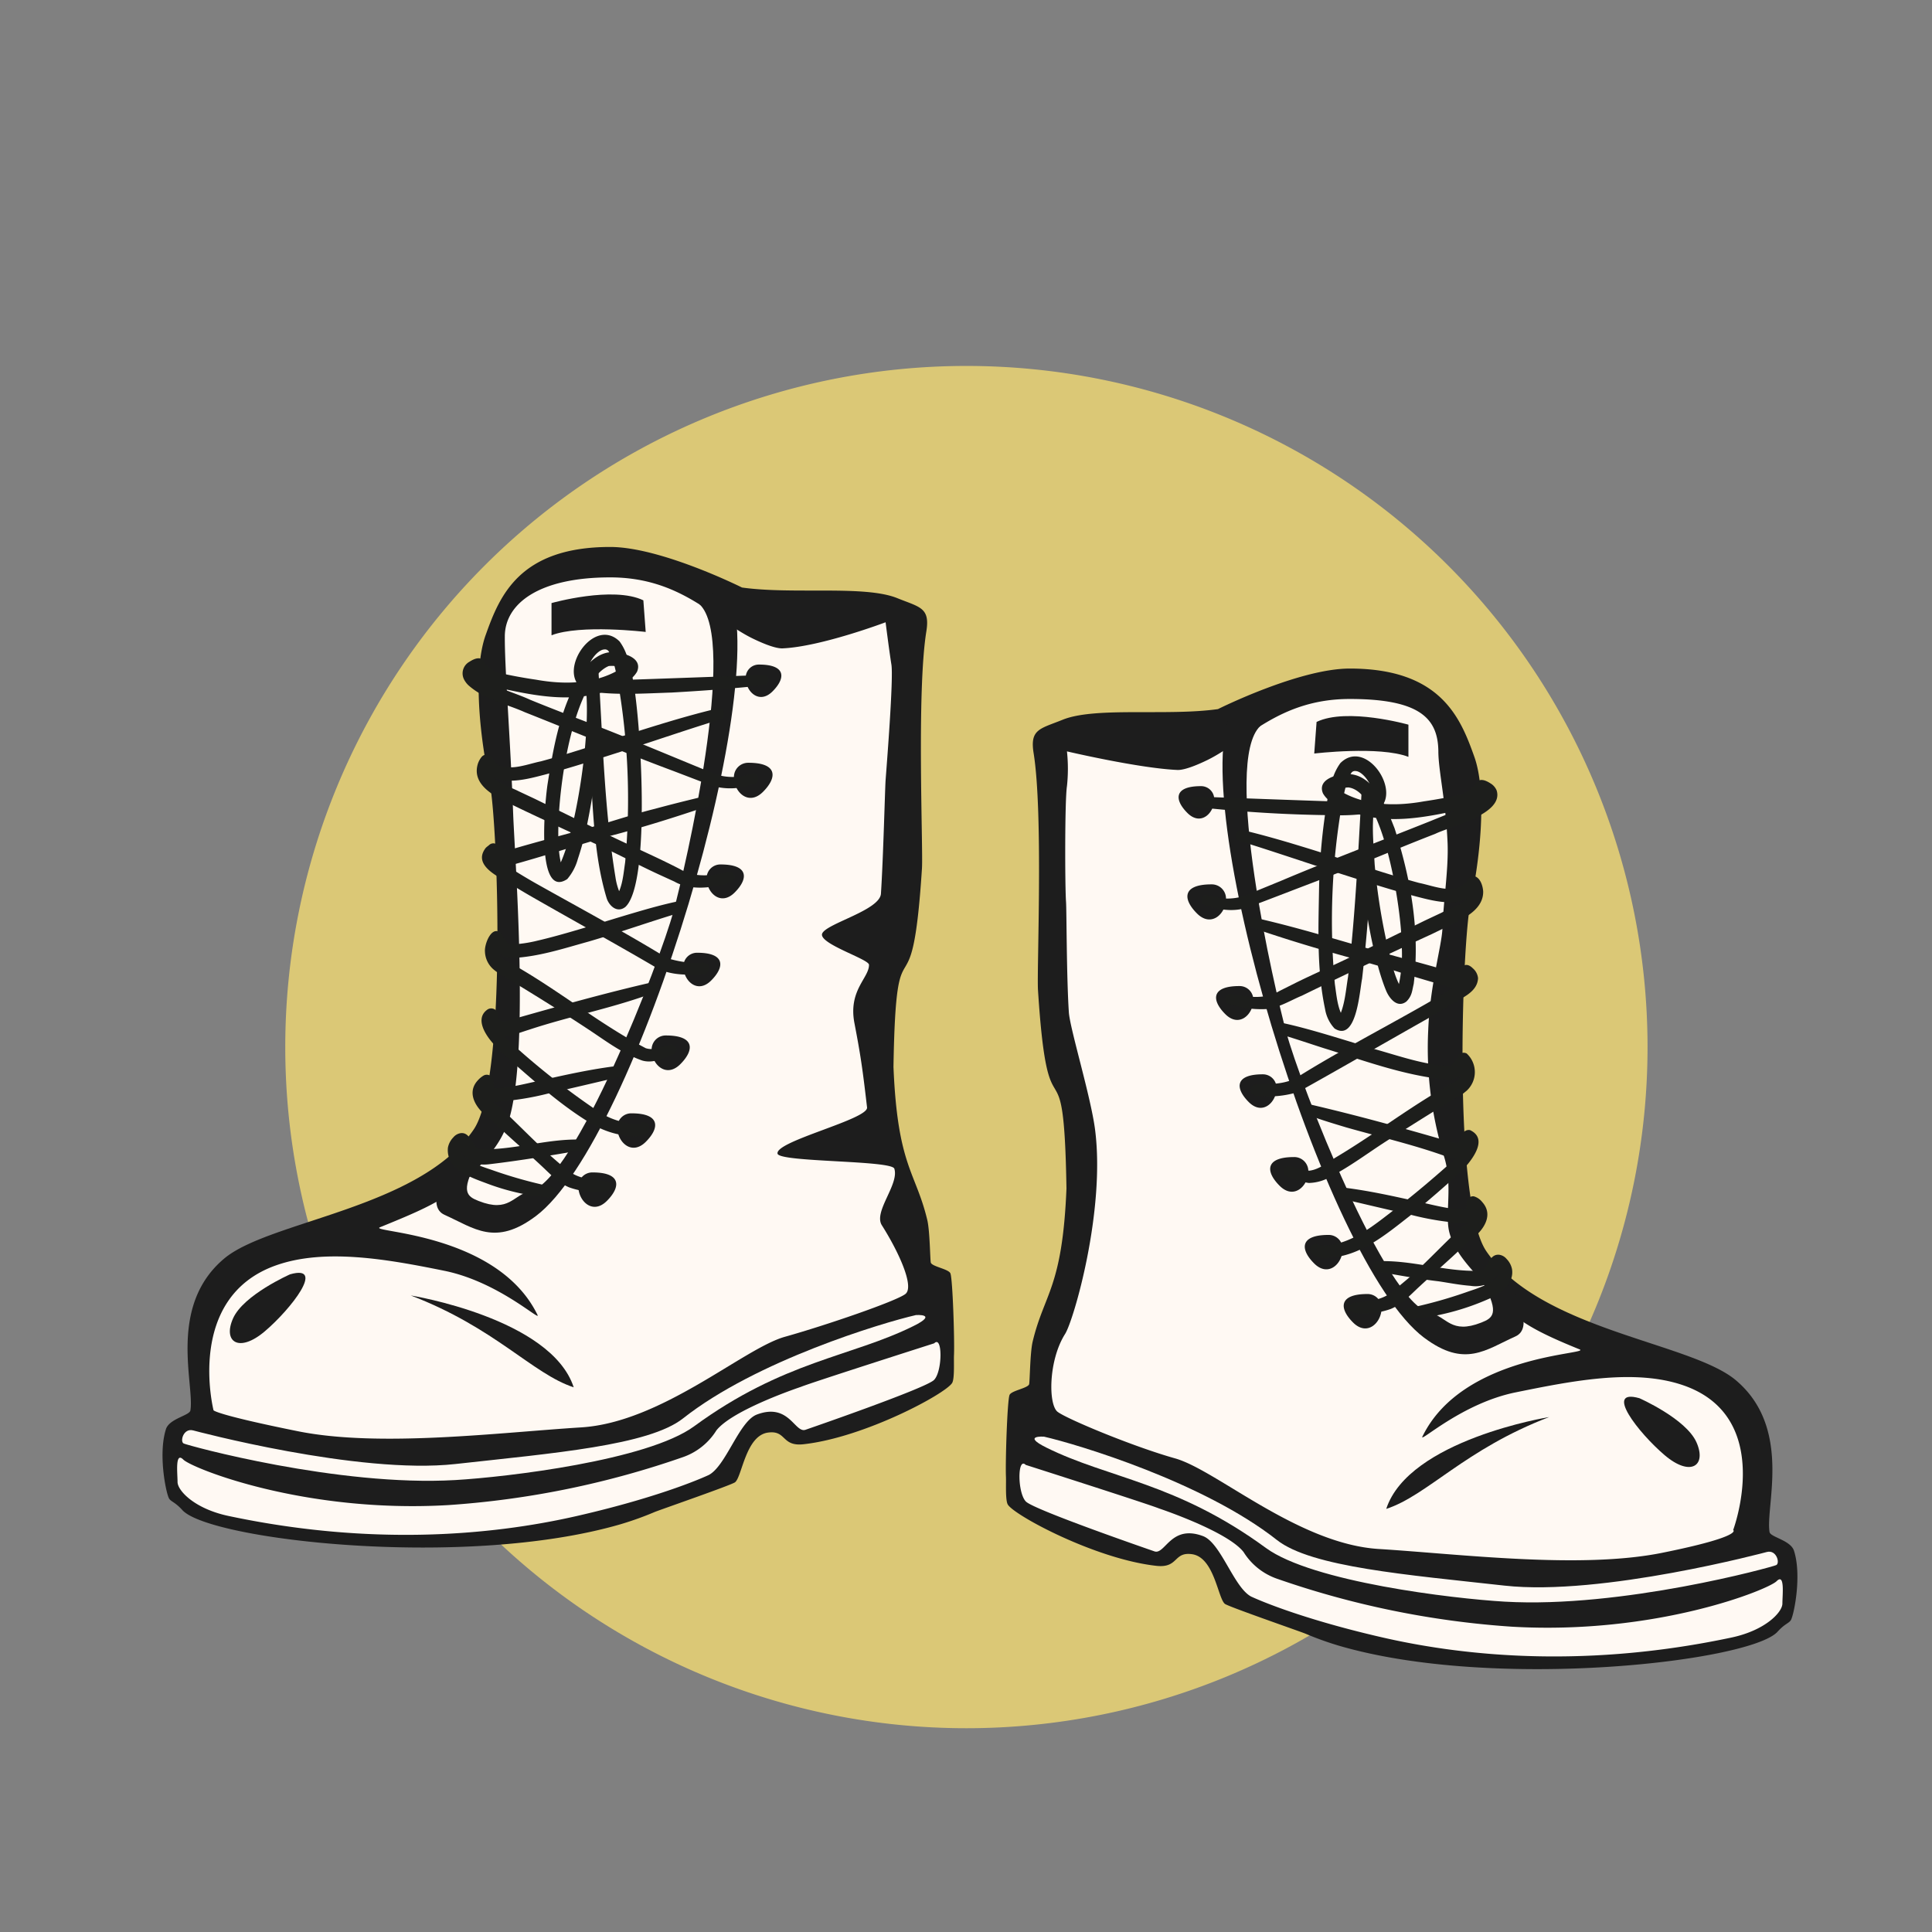
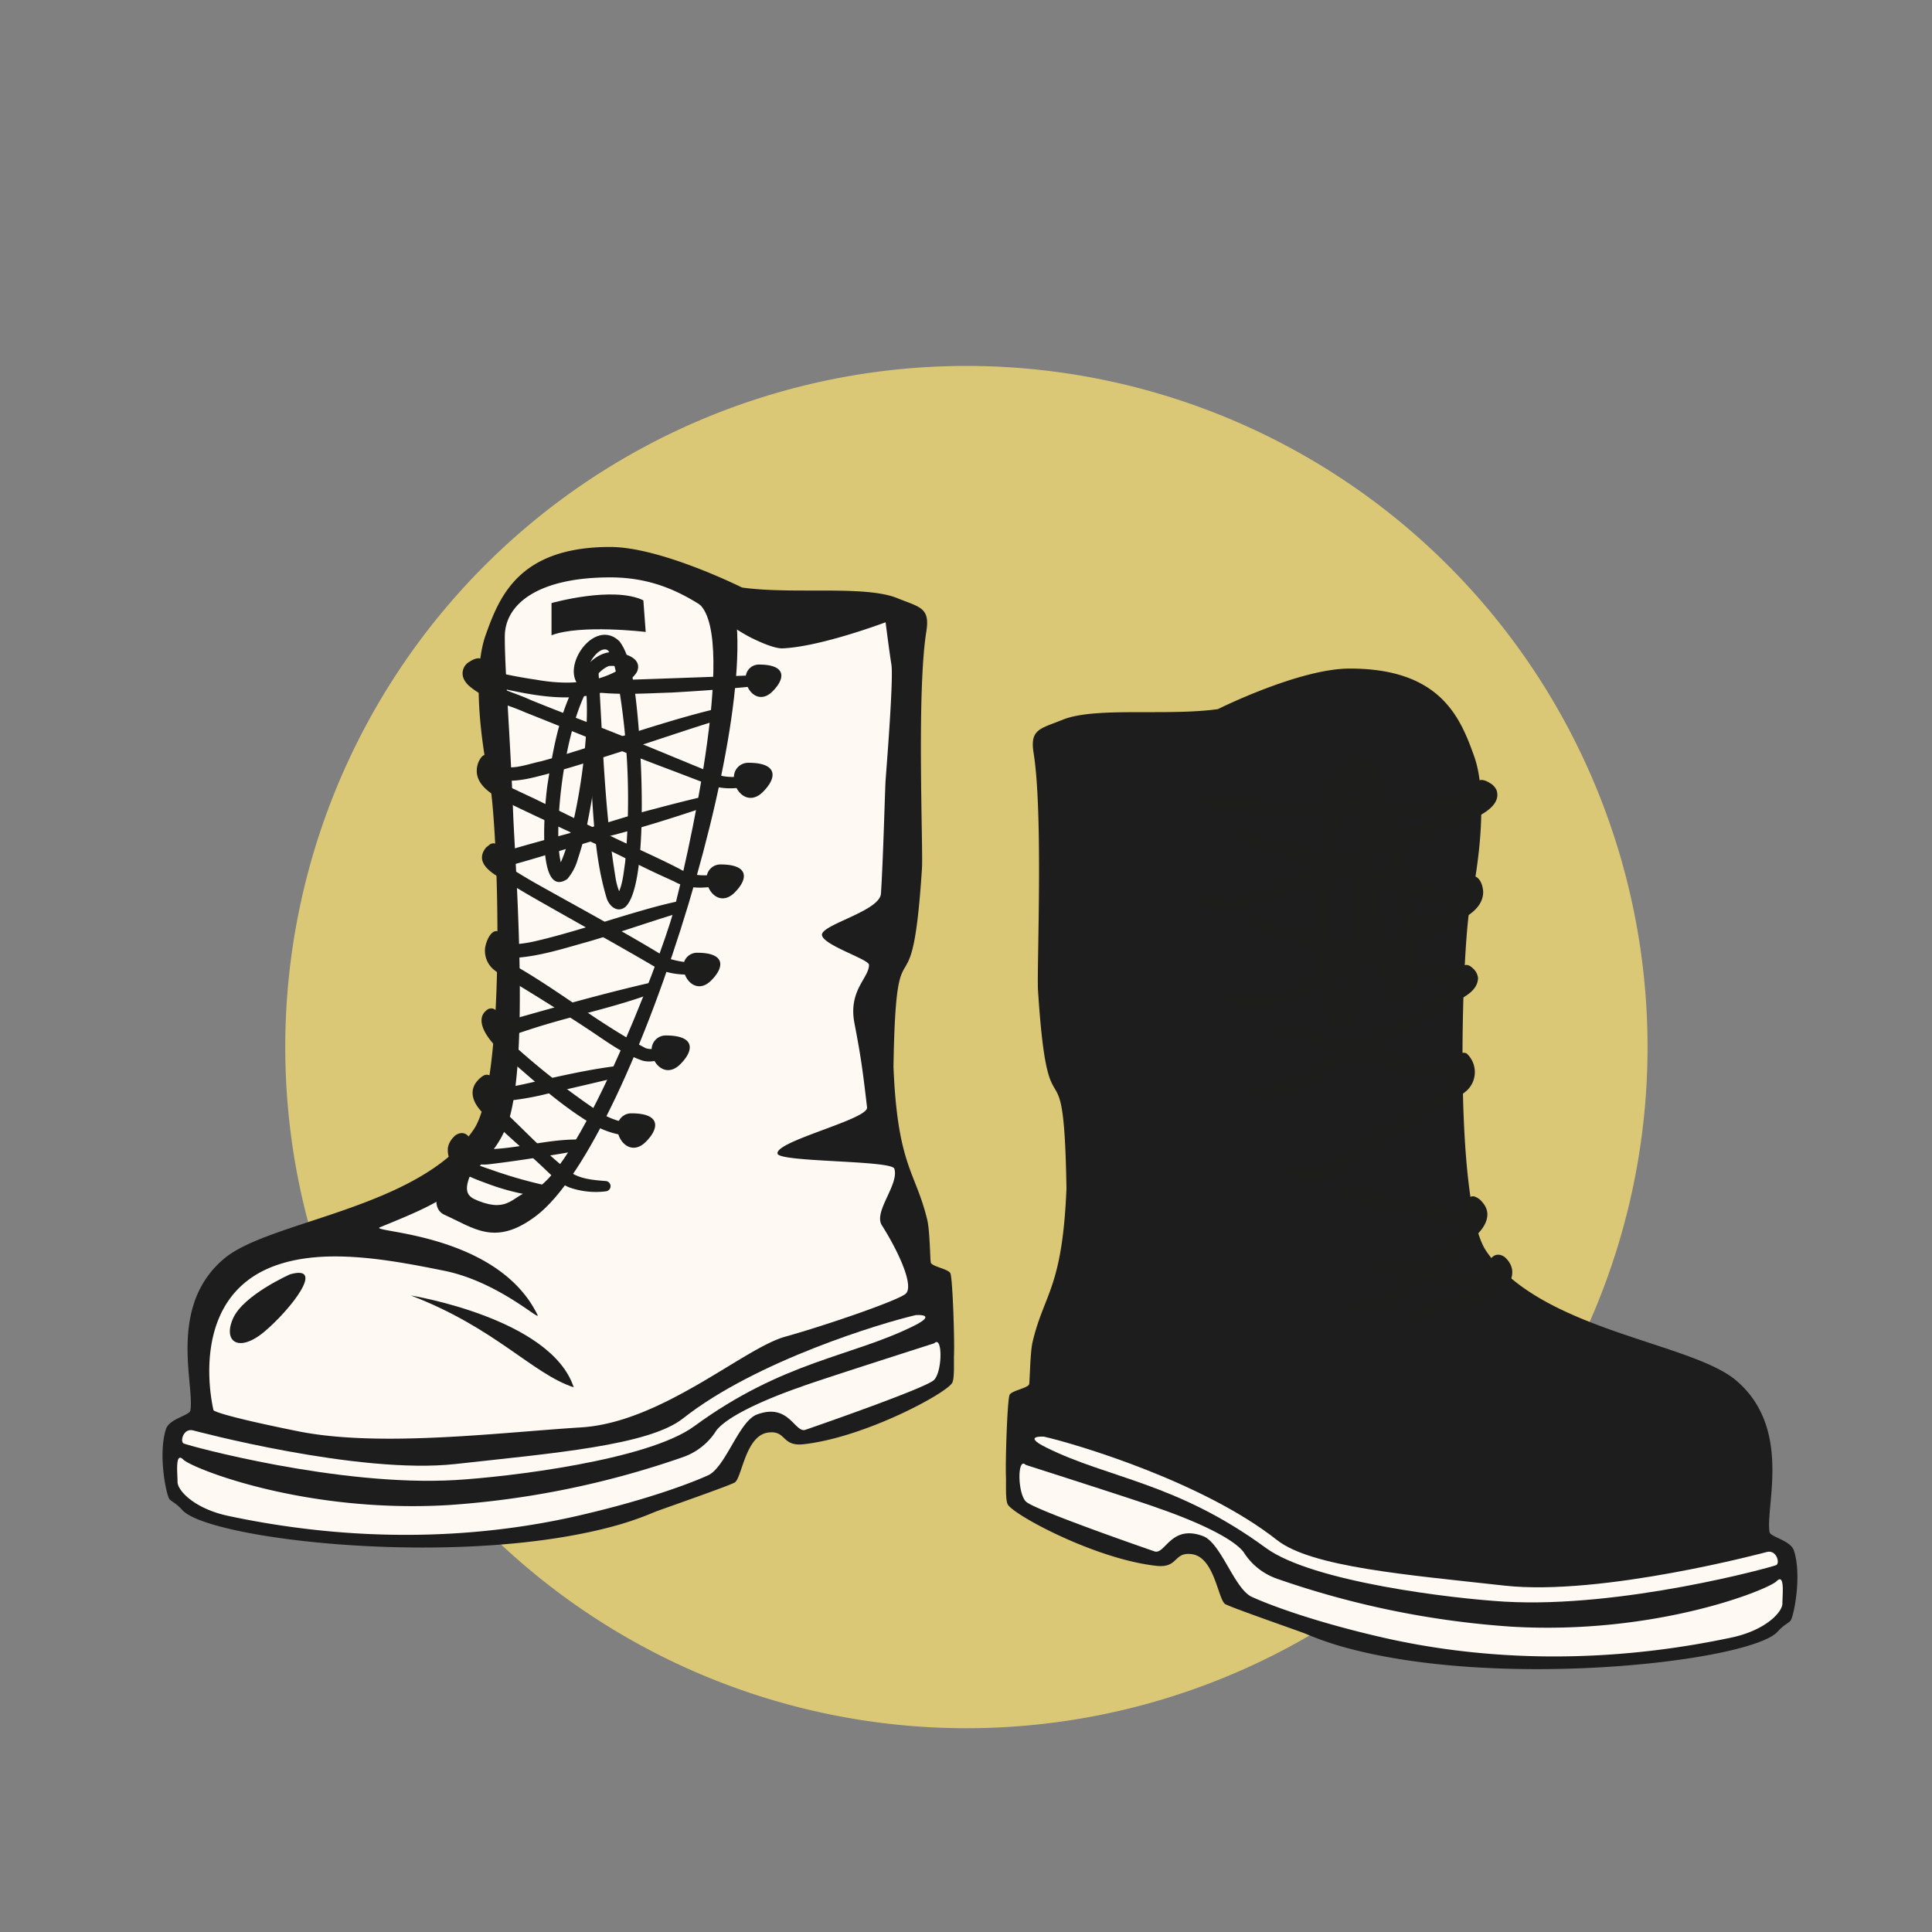
<svg xmlns="http://www.w3.org/2000/svg" width="360" height="360" viewBox="0 0 360 360">
  <rect x="0" y="0" width="360" height="360" fill="#808080" stroke="none" />
  <defs>
    <clipPath id="clip-path">
      <rect id="Rechteck_996" data-name="Rechteck 996" width="360" height="360" fill="none" />
    </clipPath>
    <clipPath id="clip-path-2">
      <rect id="Rechteck_1071" data-name="Rechteck 1071" width="304.637" height="253.84" fill="none" />
    </clipPath>
  </defs>
  <g id="Gruppe_30084" data-name="Gruppe 30084" transform="translate(-240 -7086)">
    <g id="Gruppe_30085" data-name="Gruppe 30085" transform="translate(270.285 7154.188)">
      <g id="Gruppe_30043" data-name="Gruppe 30043">
        <g id="Gruppe_30042" data-name="Gruppe 30042" clip-path="url(#clip-path-2)">
          <path id="Pfad_9816" data-name="Pfad 9816" d="M17.632,126.92A126.92,126.92,0,1,1,144.553,253.84,126.921,126.921,0,0,1,17.632,126.92" transform="translate(5.238 0)" fill="#dbc876" />
        </g>
      </g>
      <g id="Gruppe_30045" data-name="Gruppe 30045">
        <g id="Gruppe_30044" data-name="Gruppe 30044" clip-path="url(#clip-path-2)">
          <path id="Pfad_9817" data-name="Pfad 9817" d="M208.44,59.9c-2.56-7.19-6.2-16.429-23.208-16.429-9.447,0-24.562,7.557-24.562,7.557-9.535,1.336-22.851-.481-28.938,1.982-4.184,1.694-6.135,1.728-5.411,6.2,1.825,11.277.577,40.424.818,44.173,1.925,29.955,4.814,6.973,5.306,36.98-.763,18.572-4.144,19.493-6.3,28.523-.5,2.109-.519,7.587-.664,7.959-.288.742-3.337,1.176-3.647,1.991-.428,1.123-.79,12.605-.664,15.25.051,1.053-.134,4.314.332,5.14,1.106,1.965,16.266,10.168,27.694,11.44,4.162.464,3.147-2.654,6.64-2.17,4.149.575,4.833,8.237,6.129,9.256.647.51,13.481,4.956,14.926,5.519a59.775,59.775,0,0,0,6.467,2.322c28.95,8.4,76.534,2.924,81.59-2.653,1.485-1.64,2.232-1.553,2.558-2.32.621-1.464,1.922-8.347.5-12.77-.628-1.959-4.388-2.525-4.552-3.478-.818-4.743,4.286-19.394-6.279-28.29-8.46-7.122-36.408-9.276-46.5-24.046-6.3-9.225-4.493-57.731-2.955-64.787S211,67.09,208.44,59.9" transform="translate(35.991 12.916)" fill="#1d1d1d" />
-           <path id="Pfad_9818" data-name="Pfad 9818" d="M199.8,57.67c-.045-6.111-3.282-9.828-16.507-9.828s-19.382,7.851-26.45,11.337c-1.423.7-4.2,1.952-5.667,1.889-7.141-.306-20.581-3.461-20.581-3.461a30.561,30.561,0,0,1,0,6.48c-.416,2.606-.38,18.742-.172,21.571.114,1.585.084,13.826.523,20.545.2,3.079,4.107,15.751,4.894,21.944,1.924,15.114-3.985,35.477-5.593,38.014-3.118,4.92-3.148,13.162-1.4,14.508s14.16,6.506,21.89,8.676,22.948,15.957,37.976,16.886,37.515,3.794,52.787.712,13.233-4.249,13.233-4.249,7.823-20.878-9.107-26.9c-9.186-3.265-21.041-.856-31.439,1.254-10.043,2.04-18,9.547-17.359,8.235,7.517-15.438,31.619-15.3,29.279-16.251-10.757-4.367-13.066-6.277-18.913-13.483-1.3-1.607-4.357-4.554-5.334-8.259-.924-3.5.741-8.857-1.055-14.367a68.8,68.8,0,0,1-2.894-23.393c.327-8.325,2.527-15.775,2.64-18.838.2-5.389,1.165-11.167.966-16.026-.314-7.622-1.691-13.37-1.719-17" transform="translate(37.933 14.214)" fill="#fff9f3" />
          <path id="Pfad_9819" data-name="Pfad 9819" d="M261.725,175.308s-30.788,8.278-48.884,6.265-36.009-3.445-42.411-8.5c-13.639-10.766-37.185-17.838-43.411-19.259,0,0-4.216-.279.446,2.035,11.635,5.777,24.206,6.476,40.906,18.7,8.671,6.348,34.85,9.449,44.47,10.01,21.847,1.274,49.915-6.45,50.64-6.814s.045-2.906-1.756-2.436" transform="translate(37.217 45.694)" fill="#fff9f3" />
          <path id="Pfad_9820" data-name="Pfad 9820" d="M206.153,151s-26.14,4.219-30.361,17.114c7.68-2.509,14.613-11.094,30.361-17.114" transform="translate(52.227 44.861)" fill="#1d1d1d" />
          <path id="Pfad_9821" data-name="Pfad 9821" d="M212.809,148.351s8.689,3.826,10.641,8.22-1.114,6.5-5.943,2.387-11.385-12.491-4.7-10.606" transform="translate(62.378 43.993)" fill="#1d1d1d" />
          <path id="Pfad_9822" data-name="Pfad 9822" d="M189.857,166.583c-18.939-14.2-45.153-101.735-35.526-117.757l5.011,3.734c-7.2,6.64,2.625,48.957,4.817,57.117,2.6,9.678,18.482,50.408,26.731,52.24,3.23.717,3.9,4.072,9.6,1.834,2.106-.828,3.433-1.667.446-7.172l3.838-.911,2.071,3.109s3.448,6.013,0,7.557c-5.528,2.476-9.427,5.915-16.984.246" transform="translate(45.239 14.506)" fill="#1d1d1d" />
          <path id="Pfad_9823" data-name="Pfad 9823" d="M150.108,60.366a2.448,2.448,0,0,1,2.5,2.5c0,2.5-2.5,5-5,2.5s-2.5-5,2.5-5" transform="translate(43.366 17.934)" fill="#1d1d1d" />
-           <path id="Pfad_9824" data-name="Pfad 9824" d="M151.716,74.475a2.652,2.652,0,0,1,2.707,2.708c0,2.708-2.707,5.417-5.415,2.708s-2.708-5.417,2.708-5.417" transform="translate(43.741 22.126)" fill="#1d1d1d" />
          <path id="Pfad_9825" data-name="Pfad 9825" d="M155.678,89.083a2.56,2.56,0,0,1,2.614,2.614c0,2.615-2.614,5.229-5.227,2.615s-2.615-5.229,2.614-5.229" transform="translate(44.964 26.466)" fill="#1d1d1d" />
-           <path id="Pfad_9826" data-name="Pfad 9826" d="M159.02,101.763a2.533,2.533,0,0,1,2.586,2.586c0,2.585-2.586,5.172-5.173,2.585s-2.585-5.172,2.586-5.172" transform="translate(45.971 30.233)" fill="#1d1d1d" />
          <path id="Pfad_9827" data-name="Pfad 9827" d="M163.552,113.649a2.619,2.619,0,0,1,2.675,2.675c0,2.675-2.675,5.349-5.349,2.675s-2.675-5.349,2.675-5.349" transform="translate(47.274 33.764)" fill="#1d1d1d" />
          <path id="Pfad_9828" data-name="Pfad 9828" d="M168.491,124.835a2.6,2.6,0,0,1,2.655,2.655c0,2.655-2.655,5.31-5.31,2.655s-2.655-5.31,2.655-5.31" transform="translate(48.75 37.088)" fill="#1d1d1d" />
          <path id="Pfad_9829" data-name="Pfad 9829" d="M174.082,133.324a2.6,2.6,0,0,1,2.654,2.654c0,2.655-2.654,5.309-5.308,2.655s-2.655-5.309,2.654-5.309" transform="translate(50.412 39.61)" fill="#1d1d1d" />
          <path id="Pfad_9830" data-name="Pfad 9830" d="M153.8,97.223c3.1.553,6.166,1.1,9.015-.582l2.992-1.5c4-1.975,8.116-3.7,12.088-5.734l12.012-5.887,3.027-1.422c1.7-.9,6.354-2.241,5.033-4.733l2.127-.376c-2.271,4.663-8.106,3.033-11.959,2.033-3.743-.969-7.39-2.122-11.034-3.27-2.715-.851-8.178-2.631-10.876-3.533-3.615-1.183-7.22-2.387-10.842-3.488a1.058,1.058,0,0,1,.551-2.042c3.738.89,7.418,1.951,11.072,3.07,7.06,2.135,14.705,4.85,21.781,6.764,2.889.58,6.915,2.4,8.964-.38a1.192,1.192,0,0,1,1.455-.847c1.051.393,1.442,1.785,1.528,2.765.095,3-2.848,4.72-5.074,5.789-.926.471-3.533,1.742-4.507,2.214-7.173,3.284-17.218,8.052-24.2,11.473-1.972.805-4.349,2.285-6.585,2.493a19.53,19.53,0,0,1-7-.935.963.963,0,0,1,.438-1.876" transform="translate(45.348 19.806)" fill="#1d1e1c" />
          <path id="Pfad_9831" data-name="Pfad 9831" d="M162.705,121.1a14.611,14.611,0,0,0,3.549.831c1.881-.2,3.592-1.68,5.258-2.662,7.269-4.36,13.992-9.595,21.44-13.68,1.659-.781,2.109-2.073,1.093-3.6l2.088-.192a8.149,8.149,0,0,1-1.572,2.206,3.244,3.244,0,0,1-2.389.956l-.639-.016c-7.784-.8-15.074-3.532-22.47-5.807-2.911-.934-5.808-1.929-8.688-2.756a1.058,1.058,0,0,1,.5-2.052c5.274,1.06,12.508,3.466,17.712,4.99,4.452,1.252,8.971,2.852,13.556,3.11l.249.01c.01-.012.013,0,.031-.006a3.922,3.922,0,0,0,1.494-1.784,1.222,1.222,0,0,1,1.669-.554,4.715,4.715,0,0,1,.005,6.93l-.652.532-.678.423c-4.178,2.462-8.268,5.074-12.39,7.668-3.836,2.33-7.345,5.116-11.33,7.221a8.373,8.373,0,0,1-4.387,1.353,13.906,13.906,0,0,1-4.131-1.323.966.966,0,0,1,.677-1.8" transform="translate(47.423 28.02)" fill="#1d1e1c" />
          <path id="Pfad_9832" data-name="Pfad 9832" d="M171.982,139.465c2.432-.184,4.93-.415,6.8-1.843,1.163-.978,2.422-1.991,3.572-2.987,3.223-2.856,6.151-6.07,9.343-8.975,1.154-.782,3.69-2.4,1.777-3.651l1.865-.959c-.117.985.009,2.677-1.149,3.313a2.853,2.853,0,0,1-1.425.355,52.188,52.188,0,0,1-10.208-1.589c-3.8-.842-9.15-2.119-12.98-3.011a1.059,1.059,0,0,1,.361-2.083c4.456.55,8.84,1.5,13.2,2.477,3.187.662,6.34,1.582,9.552,1.694.21.01.346-.065.191.013a.73.73,0,0,0-.191.206c-.014.044-.008.018-.005.009.092-.4.1-1.074.174-1.69a1.218,1.218,0,0,1,1.341-1.079,3.047,3.047,0,0,1,1.549,1.045c2.659,2.918-.8,6.269-2.284,7.111-3.03,3.012-6.284,5.764-9.421,8.676-1.652,1.516-3.2,3.288-5.347,4.164a14.919,14.919,0,0,1-6.821.726.965.965,0,0,1,.1-1.924" transform="translate(50.139 35.065)" fill="#1d1e1c" />
          <path id="Pfad_9833" data-name="Pfad 9833" d="M174.683,128.9c6.37-.3,12.514,1.942,18.836,1.777,1.931.057,1.776-3.192,3.916-2.99a2.2,2.2,0,0,1,1.388.8,3.709,3.709,0,0,1,1,1.924c.393,2.724-2.222,4.6-4.347,5.507a46.725,46.725,0,0,1-14.494,3.784,1.059,1.059,0,0,1-.211-2.1,85.088,85.088,0,0,0,11.01-3.109c1.476-.5,7.009-2.186,5.214-4.295-.07-.089-.07-.045-.095-.086,0,0-.019-.022,0-.006a.282.282,0,0,0,.073.048.872.872,0,0,0,.861-.147c.022.013.042-.053-.006.045a6.438,6.438,0,0,1-2.065,2.8,5.656,5.656,0,0,1-3.676.623c-2.052-.158-3.977-.545-5.926-.837-3.8-.437-7.836-1.215-11.519-1.826a.965.965,0,0,1,.043-1.913" transform="translate(51.641 37.931)" fill="#1d1e1c" />
-           <path id="Pfad_9834" data-name="Pfad 9834" d="M164.754,106.009c8.833,2.04,17.62,4.458,26.343,7,.734.223,1.913.572,2.248-.259a3.489,3.489,0,0,0,.227-.855,1.257,1.257,0,0,1,1.475-.988c3.672,1.711.049,5.989-1.711,7.763-3.074,2.808-6.261,5.574-9.49,8.205-4.421,3.445-9.221,7.531-15.135,7.824a4.543,4.543,0,0,1-2.908-.589,1.1,1.1,0,0,1,0-1.863,1.058,1.058,0,0,1,1.448.375c-.158-.235-.125-.16-.163-.206,0-.009-.023-.018-.008-.016l.087.021c5.928.105,10.483-4.287,15.019-7.627,3.059-2.4,6.1-4.989,9.014-7.575a10.587,10.587,0,0,0,1.49-1.573,5.674,5.674,0,0,0,1.3-2.4c-.038-.11.005.125.091.148l2.116-1.061c-.161,3.391-3.3,4.459-6.044,3.323-5.923-2.1-12.088-3.524-18.135-5.243-2.632-.785-5.236-1.58-7.856-2.571a.964.964,0,0,1,.594-1.833" transform="translate(48.586 31.484)" fill="#1d1e1c" />
          <path id="Pfad_9835" data-name="Pfad 9835" d="M157.176,79.274c9.421,2.113,18.716,5.186,28.039,7.663,3.117.842,6.231,1.7,9.324,2.633l-1.095.139,2.507-1.414.131-.074c.639-.38,1.271.026,1.724.473a2.789,2.789,0,0,1,.973,1.835c-.105,2.68-3.195,3.732-5.02,4.911-.805.537-2.944,1.82-3.815,2.317-7.028,3.96-17.674,10.093-24.68,13.984a18.644,18.644,0,0,1-7.884.678,1.057,1.057,0,0,1,.113-2.109c2.564-.016,5.349.018,7.558-1.287,7.024-4.439,16.35-9.317,23.632-13.472.876-.489,3.007-1.743,3.817-2.272,1.134-.623,3.2-1.784,3.664-2.576.045.195-.048.026-.285-.141l1.432.044-2.452,1.507a1.336,1.336,0,0,1-1.093.139c-3.116-.853-6.209-1.78-9.3-2.723-6.054-1.935-12.526-3.545-18.6-5.421-3.09-.939-6.162-1.944-9.222-2.985a.965.965,0,0,1,.532-1.851" transform="translate(46.347 23.544)" fill="#1d1e1c" />
          <path id="Pfad_9836" data-name="Pfad 9836" d="M150.59,81.226a10.345,10.345,0,0,0,6.6.119l6.84-2.807c9.178-3.883,18.51-7.4,27.763-11.1,2.291-.937,4.66-1.863,6.886-2.808a7.912,7.912,0,0,0,3.033-2.152c.047-.057-.01-.019.014,0-.032.04.019.135.014.175a.081.081,0,0,0,.039.061,3.055,3.055,0,0,0-.7-.353l1.633-.61a7.893,7.893,0,0,1-4.4,3.339c-7.061,1.563-14.987,3.318-22,.193-1.521-.7-3.427-1.315-4.423-3.052-.991-2.344,1.852-3.341,3.592-3.529,5.631-.882,8.131,5.95,9.75,10.038,3.005,9.348,4.772,19.175,3.566,28.989-.3,1.187-.279,2.225-1.37,3.291-1.785,1.361-3.289-.8-3.8-2.095-3.332-8.061-6.794-30.174-3.348-38.1a1.057,1.057,0,0,1,1.917.891c-1.536,4.279-.924,9.2-.678,13.708a115.336,115.336,0,0,0,2.13,14.051c.8,3.151,1.324,6.724,3.03,9.429,0,.008-.009-.036-.256-.1a.887.887,0,0,0-.671.162c-.14.149.016-.026.067-.214a27.11,27.11,0,0,0,.728-8.384c.045-5.788-3.238-28.519-9.944-29.249a7.518,7.518,0,0,0-2.179.454c-.484.215-.22.227-.17-.128a.494.494,0,0,0-.03-.3,3,3,0,0,0,.248.237c4.775,3.177,10.695,3.327,16.251,2.328,2.322-.337,4.671-.772,6.949-1.288a5.74,5.74,0,0,0,2.69-1.994c.607-1.18,1.867-.634,2.755-.054a2.758,2.758,0,0,1,1.135,1.309c1.379,4.421-8.547,6.664-11.446,8.086-4.649,1.8-9.246,3.719-13.862,5.592s-9.294,3.61-13.944,5.406l-7.059,2.7a10.25,10.25,0,0,1-4.114.458,13.923,13.923,0,0,1-3.947-.907.963.963,0,1,1,.721-1.786" transform="translate(44.343 17.418)" fill="#1d1e1c" />
          <path id="Pfad_9837" data-name="Pfad 9837" d="M148.785,63.574c5.731.211,20.235.747,25.763.916a29.767,29.767,0,0,0,6.082-.292,1.054,1.054,0,0,0,.78-.619c.643-1.4-1.451-4.7-3-4.758a.842.842,0,0,0-.743.258c-.982,1.488-1.344,3.628-1.733,5.469a127.456,127.456,0,0,0-1.4,33.941c.31,2.1.483,4.557,1.588,6.279a.768.768,0,0,0-.568-.108.545.545,0,0,0-.307.136c1.158-2.289,1.324-5.087,1.746-7.628,1.337-11.3,1.874-22.805,2.511-34.243a1.057,1.057,0,0,1,2.113.057,303.22,303.22,0,0,1-2.005,34.535c-.479,2.379-1.035,11.868-5.129,9.278a6.921,6.921,0,0,1-1.765-3.6c-1.528-7.2-1.261-14.579-1.136-21.827a110.972,110.972,0,0,1,1.59-17.36c.545-2.314.878-4.607,2.4-6.679,5.156-5.107,12.647,7.112,5.767,9.3a37.574,37.574,0,0,1-6.8.422A250.126,250.126,0,0,1,148.646,65.5a.964.964,0,0,1,.139-1.921" transform="translate(43.91 16.665)" fill="#1d1e1c" />
          <path id="Pfad_9838" data-name="Pfad 9838" d="M183,51.9s-11.44-3.239-17.113-.512l-.437,5.891s12.134-1.457,17.55.62Z" transform="translate(49.154 14.943)" fill="#1d1d1d" />
          <path id="Pfad_9839" data-name="Pfad 9839" d="M166.347,182.492s8.051,3.845,24.483,7.606,38.8,5.542,64.935,0c6.388-1.355,9.5-4.751,9.5-6.335s.5-5.749-1.082-4.165-22.489,10.054-49.413,8.47a166.621,166.621,0,0,1-43.767-8.964,11.977,11.977,0,0,1-6.143-4.942c-3.034-3.89-15.742-8.117-15.742-8.117-2.052-.838-24.847-8.119-24.847-8.119-1.584-1.584-1.547,5.247.036,6.831s23.973,9.29,23.973,9.29c1.992.623,3.046-5.092,9.028-2.85,3.348,1.256,5.777,9.68,9.036,11.3" transform="translate(36.574 46.848)" fill="#fff9f3" />
          <path id="Pfad_9840" data-name="Pfad 9840" d="M60.206,42.434c2.56-7.188,6.2-16.429,23.208-16.429,9.447,0,24.562,7.557,24.562,7.557,9.535,1.337,22.851-.481,28.938,1.982,4.184,1.694,6.135,1.728,5.411,6.2-1.825,11.277-.577,40.423-.818,44.171-1.925,29.955-4.814,6.973-5.306,36.98.763,18.572,4.144,19.491,6.3,28.523.5,2.109.519,7.587.664,7.959.288.742,3.337,1.176,3.647,1.991.428,1.123.79,12.605.664,15.25-.051,1.053.134,4.314-.332,5.14-1.106,1.965-16.266,10.168-27.694,11.44-4.162.464-3.147-2.654-6.64-2.17-4.149.575-4.833,8.237-6.129,9.256-.647.51-13.481,4.956-14.926,5.519a59.775,59.775,0,0,1-6.467,2.322c-28.95,8.4-76.534,2.924-81.59-2.653-1.485-1.64-2.232-1.553-2.558-2.321-.621-1.464-1.922-8.347-.5-12.77.629-1.959,4.389-2.525,4.553-3.477.818-4.743-4.286-19.394,6.279-28.29,8.46-7.122,36.408-9.275,46.5-24.045,6.3-9.225,4.493-57.731,2.955-64.787s-3.28-20.165-.72-27.353" transform="translate(0 7.726)" fill="#1d1d1d" />
          <path id="Pfad_9841" data-name="Pfad 9841" d="M61.786,41.328c.045-6.111,6.406-10.953,19.632-10.953s19.382,7.851,26.452,11.337c1.422.7,4.195,1.952,5.667,1.889,7.139-.306,19.2-4.862,19.2-4.862s.667,5.275,1.083,7.881-.877,18.742-1.083,21.571c-.115,1.585-.427,14.4-.866,21.117-.2,3.079-9.986,5.5-10.925,7.382s8.689,4.788,8.7,5.873c.025,2.452-3.89,4.74-2.714,10.871s1.518,8.545,2.352,15.708c.258,2.222-17.185,6.3-16.679,8.618.353,1.615,21.254,1.206,21.761,2.794.938,2.938-3.933,8.007-2.324,10.544,3.118,4.921,6.13,11.468,4.379,12.813s-14.716,5.8-22.445,7.968S91.025,187.833,76,188.763s-37.515,3.794-52.786.712-15.705-3.9-15.705-3.9S2.187,164.6,19.117,158.581c9.186-3.266,21.009-1.108,31.407,1,10.045,2.04,18,9.547,17.359,8.235-7.515-15.438-31.688-15.4-29.349-16.352,10.757-4.366,14.312-6.083,20.159-13.29a18.74,18.74,0,0,0,4.082-7.513c3.528-13.378.856-48.3.566-56.22-.507-13.844-1.6-27.174-1.554-33.116" transform="translate(1.995 9.024)" fill="#fff9f3" />
          <path id="Pfad_9842" data-name="Pfad 9842" d="M4.858,157.841s30.787,8.278,48.882,6.265,36.01-3.445,42.412-8.5c13.639-10.766,37.185-17.838,43.411-19.259,0,0,4.216-.279-.446,2.035-11.635,5.777-24.206,6.476-40.906,18.7-8.671,6.348-34.85,9.449-44.471,10.01-21.847,1.274-49.913-6.45-50.639-6.814s-.045-2.906,1.756-2.436" transform="translate(0.837 40.505)" fill="#fff9f3" />
          <path id="Pfad_9843" data-name="Pfad 9843" d="M35.662,133.532s26.14,4.219,30.361,17.114c-7.68-2.509-14.613-11.094-30.361-17.114" transform="translate(10.595 39.671)" fill="#1d1d1d" />
          <path id="Pfad_9844" data-name="Pfad 9844" d="M20.908,130.552s-8.689,3.826-10.641,8.22,1.115,6.5,5.943,2.387,11.386-12.491,4.7-10.606" transform="translate(2.873 38.705)" fill="#1d1d1d" />
          <path id="Pfad_9845" data-name="Pfad 9845" d="M57.854,149.115C76.793,134.91,103.007,47.38,93.38,31.358L88.37,35.092c7.2,6.64-2.625,48.957-4.817,57.118-2.6,9.678-18.482,50.408-26.73,52.24-3.23.717-3.9,4.072-9.6,1.834-2.106-.828-3.433-1.667-.446-7.172l-3.838-.911-2.071,3.109s-3.448,6.013,0,7.557c5.528,2.476,9.427,5.915,16.984.246" transform="translate(11.687 9.316)" fill="#1d1d1d" />
          <path id="Pfad_9846" data-name="Pfad 9846" d="M86.275,42.9a2.448,2.448,0,0,0-2.5,2.5c0,2.5,2.5,5,5,2.5s2.5-5-2.5-5" transform="translate(24.889 12.745)" fill="#1d1d1d" />
          <path id="Pfad_9847" data-name="Pfad 9847" d="M84.793,57.008a2.653,2.653,0,0,0-2.708,2.708c0,2.708,2.708,5.417,5.417,2.708s2.708-5.417-2.708-5.417" transform="translate(24.387 16.937)" fill="#1d1d1d" />
          <path id="Pfad_9848" data-name="Pfad 9848" d="M80.774,71.615a2.56,2.56,0,0,0-2.614,2.614c0,2.615,2.614,5.229,5.227,2.615S86,71.615,80.774,71.615" transform="translate(23.221 21.276)" fill="#1d1d1d" />
          <path id="Pfad_9849" data-name="Pfad 9849" d="M77.414,84.3a2.533,2.533,0,0,0-2.586,2.586c0,2.585,2.586,5.172,5.173,2.585S82.586,84.3,77.414,84.3" transform="translate(22.231 25.043)" fill="#1d1d1d" />
          <path id="Pfad_9850" data-name="Pfad 9850" d="M72.937,96.182a2.619,2.619,0,0,0-2.675,2.673c0,2.676,2.675,5.351,5.349,2.676s2.675-5.349-2.675-5.349" transform="translate(20.874 28.575)" fill="#1d1d1d" />
          <path id="Pfad_9851" data-name="Pfad 9851" d="M67.986,107.367a2.6,2.6,0,0,0-2.655,2.655c0,2.655,2.655,5.31,5.31,2.655s2.655-5.31-2.655-5.31" transform="translate(19.409 31.898)" fill="#1d1d1d" />
-           <path id="Pfad_9852" data-name="Pfad 9852" d="M62.393,115.857a2.6,2.6,0,0,0-2.654,2.654c0,2.655,2.654,5.309,5.309,2.655s2.655-5.309-2.655-5.309" transform="translate(17.748 34.42)" fill="#1d1d1d" />
          <path id="Pfad_9853" data-name="Pfad 9853" d="M92.515,81.632c-3.149.959-7.419,1.638-10.543-.166l-3.046-1.392c-4.052-1.873-7.985-4-12.064-5.814-2.239-1.048-13.19-6.118-15.149-7.126-2.935-1.388-7.7-3.581-6.331-7.724a4.1,4.1,0,0,1,.645-1.147,1.2,1.2,0,0,1,2.1.415c2.048,2.785,6.079.961,8.966.381,3.631-.975,7.257-2.13,10.877-3.295,2.7-.892,8.179-2.641,10.9-3.47,3.653-1.119,7.332-2.18,11.072-3.07a1.057,1.057,0,0,1,.551,2.04c-3.623,1.1-7.227,2.3-10.844,3.489-2.707.911-8.154,2.676-10.876,3.533-3.645,1.148-7.29,2.3-11.033,3.27-3.854,1-9.692,2.628-11.96-2.033l2.129.376c-1.332,2.484,3.35,3.843,5.033,4.733l3.027,1.42,12.012,5.889c4.942,2.5,10.159,4.675,15.08,7.23,2.854,1.685,5.933,1.132,9.034.578a.964.964,0,0,1,.419,1.879" transform="translate(13.411 14.616)" fill="#1d1e1c" />
          <path id="Pfad_9854" data-name="Pfad 9854" d="M81.427,105.44c-1.76.752-3.839,1.752-5.838,1.145-3.576-1.272-6.447-3.42-9.535-5.483-5.531-3.666-11.189-7.178-16.865-10.582a8.681,8.681,0,0,1-1.331-.953,4.565,4.565,0,0,1-1.538-3.283c-.118-1.541,1.454-5.332,3.188-3.142.4.728.9,1.606,1.551,1.838a24.842,24.842,0,0,0,5.057-.724c5.095-1.171,12.408-3.535,17.511-5.044,2.938-.866,5.881-1.712,8.947-2.343a1.058,1.058,0,0,1,.483,2.059c-5.8,1.713-11.587,3.8-17.428,5.5-4.7,1.3-9.379,2.861-14.347,3.073-1.956.121-3.23-1.748-3.961-3.164l2.088.192a2.142,2.142,0,0,0,.624,3.339c9.086,4.865,17.142,11.661,26.243,16.426,1.5.49,2.977-.262,4.475-.659a.964.964,0,0,1,.676,1.8" transform="translate(13.759 22.831)" fill="#1d1e1c" />
          <path id="Pfad_9855" data-name="Pfad 9855" d="M69.386,123.922a14.939,14.939,0,0,1-6.821-.726c-2.142-.877-3.693-2.647-5.344-4.164-2.808-2.629-7.291-6.443-9.212-8.509-2.339-1.435-4.915-4.668-2.494-7.278a4.558,4.558,0,0,1,1.032-.868,1.225,1.225,0,0,1,1.856.9c.074.616.084,1.3.176,1.7,0,.009.006.035-.006-.01a.735.735,0,0,0-.192-.2c-.154-.078-.018,0,.191-.013,3.212-.112,6.365-1.034,9.553-1.694,4.362-.982,8.748-1.927,13.2-2.477a1.059,1.059,0,0,1,.363,2.083c-3.861.9-9.167,2.165-12.983,3.011A52.174,52.174,0,0,1,48.5,107.251a2.858,2.858,0,0,1-1.424-.355,2.147,2.147,0,0,1-.975-1.538c-.122-.764-.113-1.232-.174-1.774l1.863.959a2.384,2.384,0,0,0-.414.357c-1.047,1.332,1.2,2.549,2.162,3.275,4.315,3.991,8.291,8.374,12.944,11.981,1.885,1.44,4.411,1.664,6.859,1.846a.964.964,0,0,1,.045,1.921" transform="translate(13.233 29.876)" fill="#1d1e1c" />
          <path id="Pfad_9856" data-name="Pfad 9856" d="M66.088,113.355c-5.675.981-11.549,1.964-17.351,2.65-3.129.39-4.723-.944-5.742-3.426-.048-.1-.027-.032-.005-.045a.812.812,0,0,0,.933.1c.017-.016,0,.008,0,.008-.025.039-.025-.005-.093.086-1.8,2.108,3.738,3.789,5.213,4.293a84.85,84.85,0,0,0,11.011,3.109,1.059,1.059,0,0,1-.211,2.1,43.37,43.37,0,0,1-11.695-2.684c-2.965-1.109-7.517-2.611-7.146-6.607a3.7,3.7,0,0,1,1-1.924,2.223,2.223,0,0,1,1.389-.8c1.765-.2,2.046,2.2,3.155,2.808a2.789,2.789,0,0,0,1.361.2c6.12-.01,12.063-2.071,18.236-1.794a.966.966,0,0,1-.051,1.926" transform="translate(12.174 32.741)" fill="#1d1e1c" />
          <path id="Pfad_9857" data-name="Pfad 9857" d="M78.277,90.374C70.55,93.316,62.464,94.81,54.653,97.4c-1,.314-1.972.66-2.952.97-1.79.672-4.415.071-5.14-2.025a4.444,4.444,0,0,1-.319-1.483l2.116,1.061c.086-.022.128-.258.091-.148.23,1.291,1.433,2.618,2.363,3.59a142.6,142.6,0,0,0,16.976,13.383,13.7,13.7,0,0,0,7.57,2.179,1.43,1.43,0,0,0-.171.222,1.057,1.057,0,0,1,1.822,1.073,1.478,1.478,0,0,1-.375.415,4.543,4.543,0,0,1-2.908.589A16.6,16.6,0,0,1,66.467,115c-5.583-3.328-10.291-7.576-15.14-11.793A29.74,29.74,0,0,1,47.8,99.743c-1.284-1.5-3.144-4.379-.979-6.029a1.263,1.263,0,0,1,2.046.706,3.679,3.679,0,0,0,.227.86c.445.99,1.934.337,2.754.093,8.572-2.432,17.171-4.85,25.838-6.832a.965.965,0,0,1,.594,1.833" transform="translate(13.614 26.294)" fill="#1d1e1c" />
          <path id="Pfad_9858" data-name="Pfad 9858" d="M88.014,63.658C81.99,65.7,75.652,67.705,69.473,69.294c-6.209,1.777-12.352,3.785-18.583,5.491a1.343,1.343,0,0,1-1.093-.139L47.345,73.14l1.433-.044c-.239.167-.331.335-.285.141.479.8,2.52,1.95,3.664,2.575.8.521,2.939,1.786,3.816,2.274,7.61,4.283,17,9.331,24.365,13.875a18.291,18.291,0,0,0,6.824.882,1.057,1.057,0,0,1,.115,2.11c-2.868.2-6.024.3-8.709-1.066-6.558-3.881-17.222-9.774-23.856-13.6-.866-.5-3-1.765-3.813-2.315-2.053-1.187-6.576-3.262-4.459-6.309.2-.349.573-.534.835-.791a1.149,1.149,0,0,1,1.3-.122l.134.077,2.506,1.414L50.119,72.1c6.185-1.865,12.456-3.428,18.659-5.221,2.71-.829,6.584-2.038,9.3-2.7,3.118-.846,6.253-1.627,9.4-2.371a.965.965,0,0,1,.533,1.851" transform="translate(13.633 18.354)" fill="#1d1e1c" />
          <path id="Pfad_9859" data-name="Pfad 9859" d="M97.622,65.556A12.081,12.081,0,0,1,89.561,66l-7.059-2.7c-9.347-3.481-18.535-7.327-27.807-11-3.579-1.6-7.44-2.3-10.508-5.022a4.079,4.079,0,0,1-.817-1.1,2.476,2.476,0,0,1,1.014-3.274c.905-.581,2.142-1.13,2.756.054a5.727,5.727,0,0,0,2.69,1.994c2.276.516,4.625.951,6.949,1.288,5.552,1,11.483.846,16.25-2.328a2.736,2.736,0,0,0,.248-.237.486.486,0,0,0-.029.3c.056.362.311.34-.171.128a5.631,5.631,0,0,0-2.741-.4c-7.371,3.1-10.538,28.7-9.029,36.084a9.936,9.936,0,0,0,.376,1.494c.052.187.208.363.067.213a.866.866,0,0,0-.926-.058c3.628-6.225,7.207-30.447,4.5-37.154a1.057,1.057,0,0,1,1.9-.925c1.943,4.721,1.428,9.855,1.205,14.792a117.933,117.933,0,0,1-1.982,14.4,56.754,56.754,0,0,1-1.865,7.113,9.688,9.688,0,0,1-1.973,3.736c-6.061,4-4.083-15.2-3.636-17.882,1.143-7.243,2.494-14.708,6.62-21,1.287-1.957,3.807-3.929,6.43-3.287,1.738.189,4.587,1.183,3.592,3.529-.992,1.734-2.9,2.354-4.422,3.052-7.05,3.134-15.009,1.366-22.1-.221A7.925,7.925,0,0,1,44.784,44.3l1.633.608a2.573,2.573,0,0,0-.678.349s-.031.013-.025.005a.292.292,0,0,0,.053-.236c.026-.017-.032-.054.016,0a1.39,1.39,0,0,0,.3.387c2.6,2.257,6.46,3.112,9.618,4.574,4.612,1.885,9.278,3.646,13.922,5.454C76.31,58.079,83.61,61.169,90.3,63.889a10.374,10.374,0,0,0,6.666-.143.963.963,0,0,1,.652,1.809" transform="translate(12.803 12.218)" fill="#1d1e1c" />
          <path id="Pfad_9860" data-name="Pfad 9860" d="M94.53,48.029c-5.731.607-11.465,1.032-17.221,1.354-5.179.167-10.279.541-15.463-.223-6.878-2.175.608-14.413,5.766-9.3,1.518,2.068,1.852,4.365,2.4,6.679,1.534,7.085,3.523,38.281-1.311,42.786-1.542,1.227-3.034-.21-3.487-1.592-2.44-8.056-2.5-16.651-3.125-24.952q-.463-8.633-.524-17.269a1.058,1.058,0,0,1,2.114-.056c.808,12.84,1.1,25.772,3.178,38.41a11.742,11.742,0,0,0,1.079,3.462c.021.038-.013-.071-.307-.136a.773.773,0,0,0-.569.108c1.106-1.728,1.278-4.182,1.589-6.279a127.455,127.455,0,0,0-1.4-33.941c-.39-1.841-.752-3.987-1.733-5.47a.851.851,0,0,0-.743-.258c-1.551.064-3.65,3.345-3.005,4.759a1.062,1.062,0,0,0,.781.619,29.577,29.577,0,0,0,6.082.292c5.471-.17,20.114-.706,25.763-.916a.964.964,0,0,1,.139,1.921" transform="translate(17.552 11.475)" fill="#1d1e1c" />
          <path id="Pfad_9861" data-name="Pfad 9861" d="M55.88,34.433s11.44-3.239,17.113-.512l.437,5.891s-12.134-1.457-17.55.62Z" transform="translate(16.602 9.753)" fill="#1d1d1d" />
          <path id="Pfad_9862" data-name="Pfad 9862" d="M101.093,165.025s-8.051,3.845-24.483,7.606-38.8,5.542-64.935,0c-6.388-1.355-9.5-4.751-9.5-6.335s-.5-5.749,1.08-4.165,22.49,10.054,49.414,8.47a166.633,166.633,0,0,0,43.767-8.964,11.97,11.97,0,0,0,6.142-4.942c3.035-3.89,15.742-8.117,15.742-8.117,2.053-.838,24.848-8.119,24.848-8.119,1.584-1.584,1.547,5.247-.036,6.831s-23.973,9.29-23.973,9.29c-1.994.623-3.046-5.092-9.028-2.85-3.348,1.256-5.777,9.68-9.036,11.3" transform="translate(0.623 41.659)" fill="#fff9f3" />
        </g>
      </g>
    </g>
  </g>
</svg>